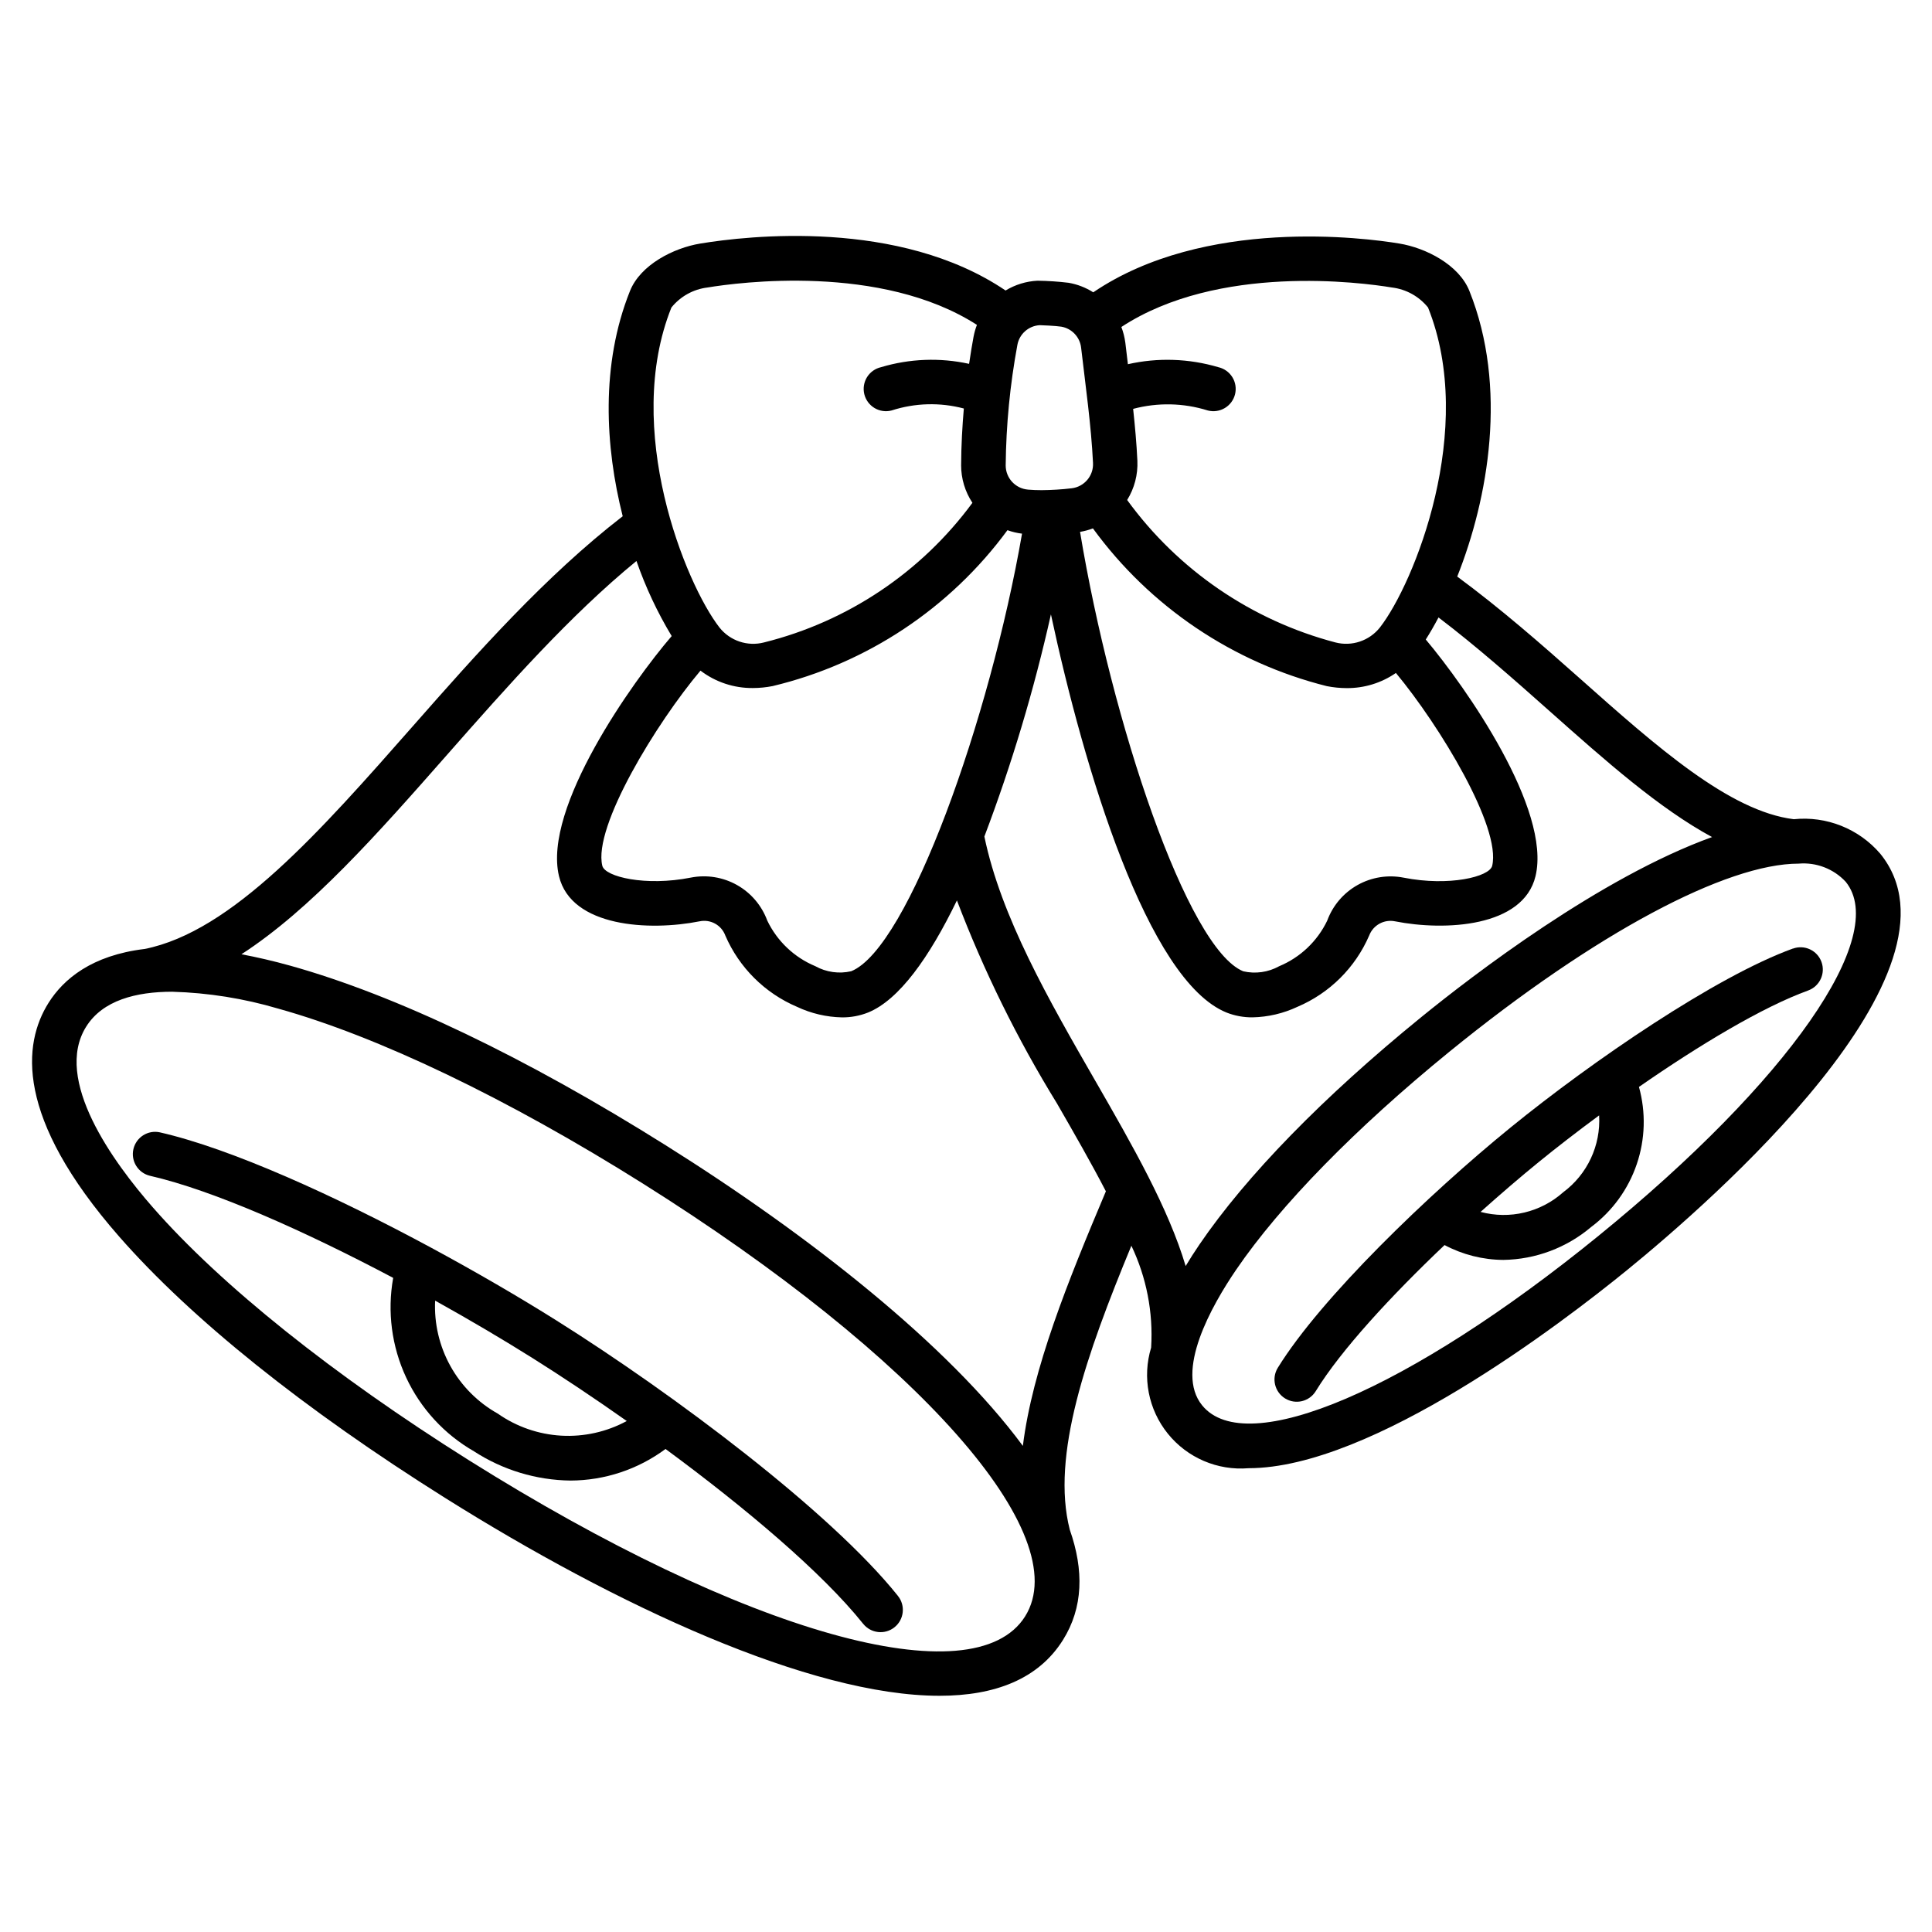
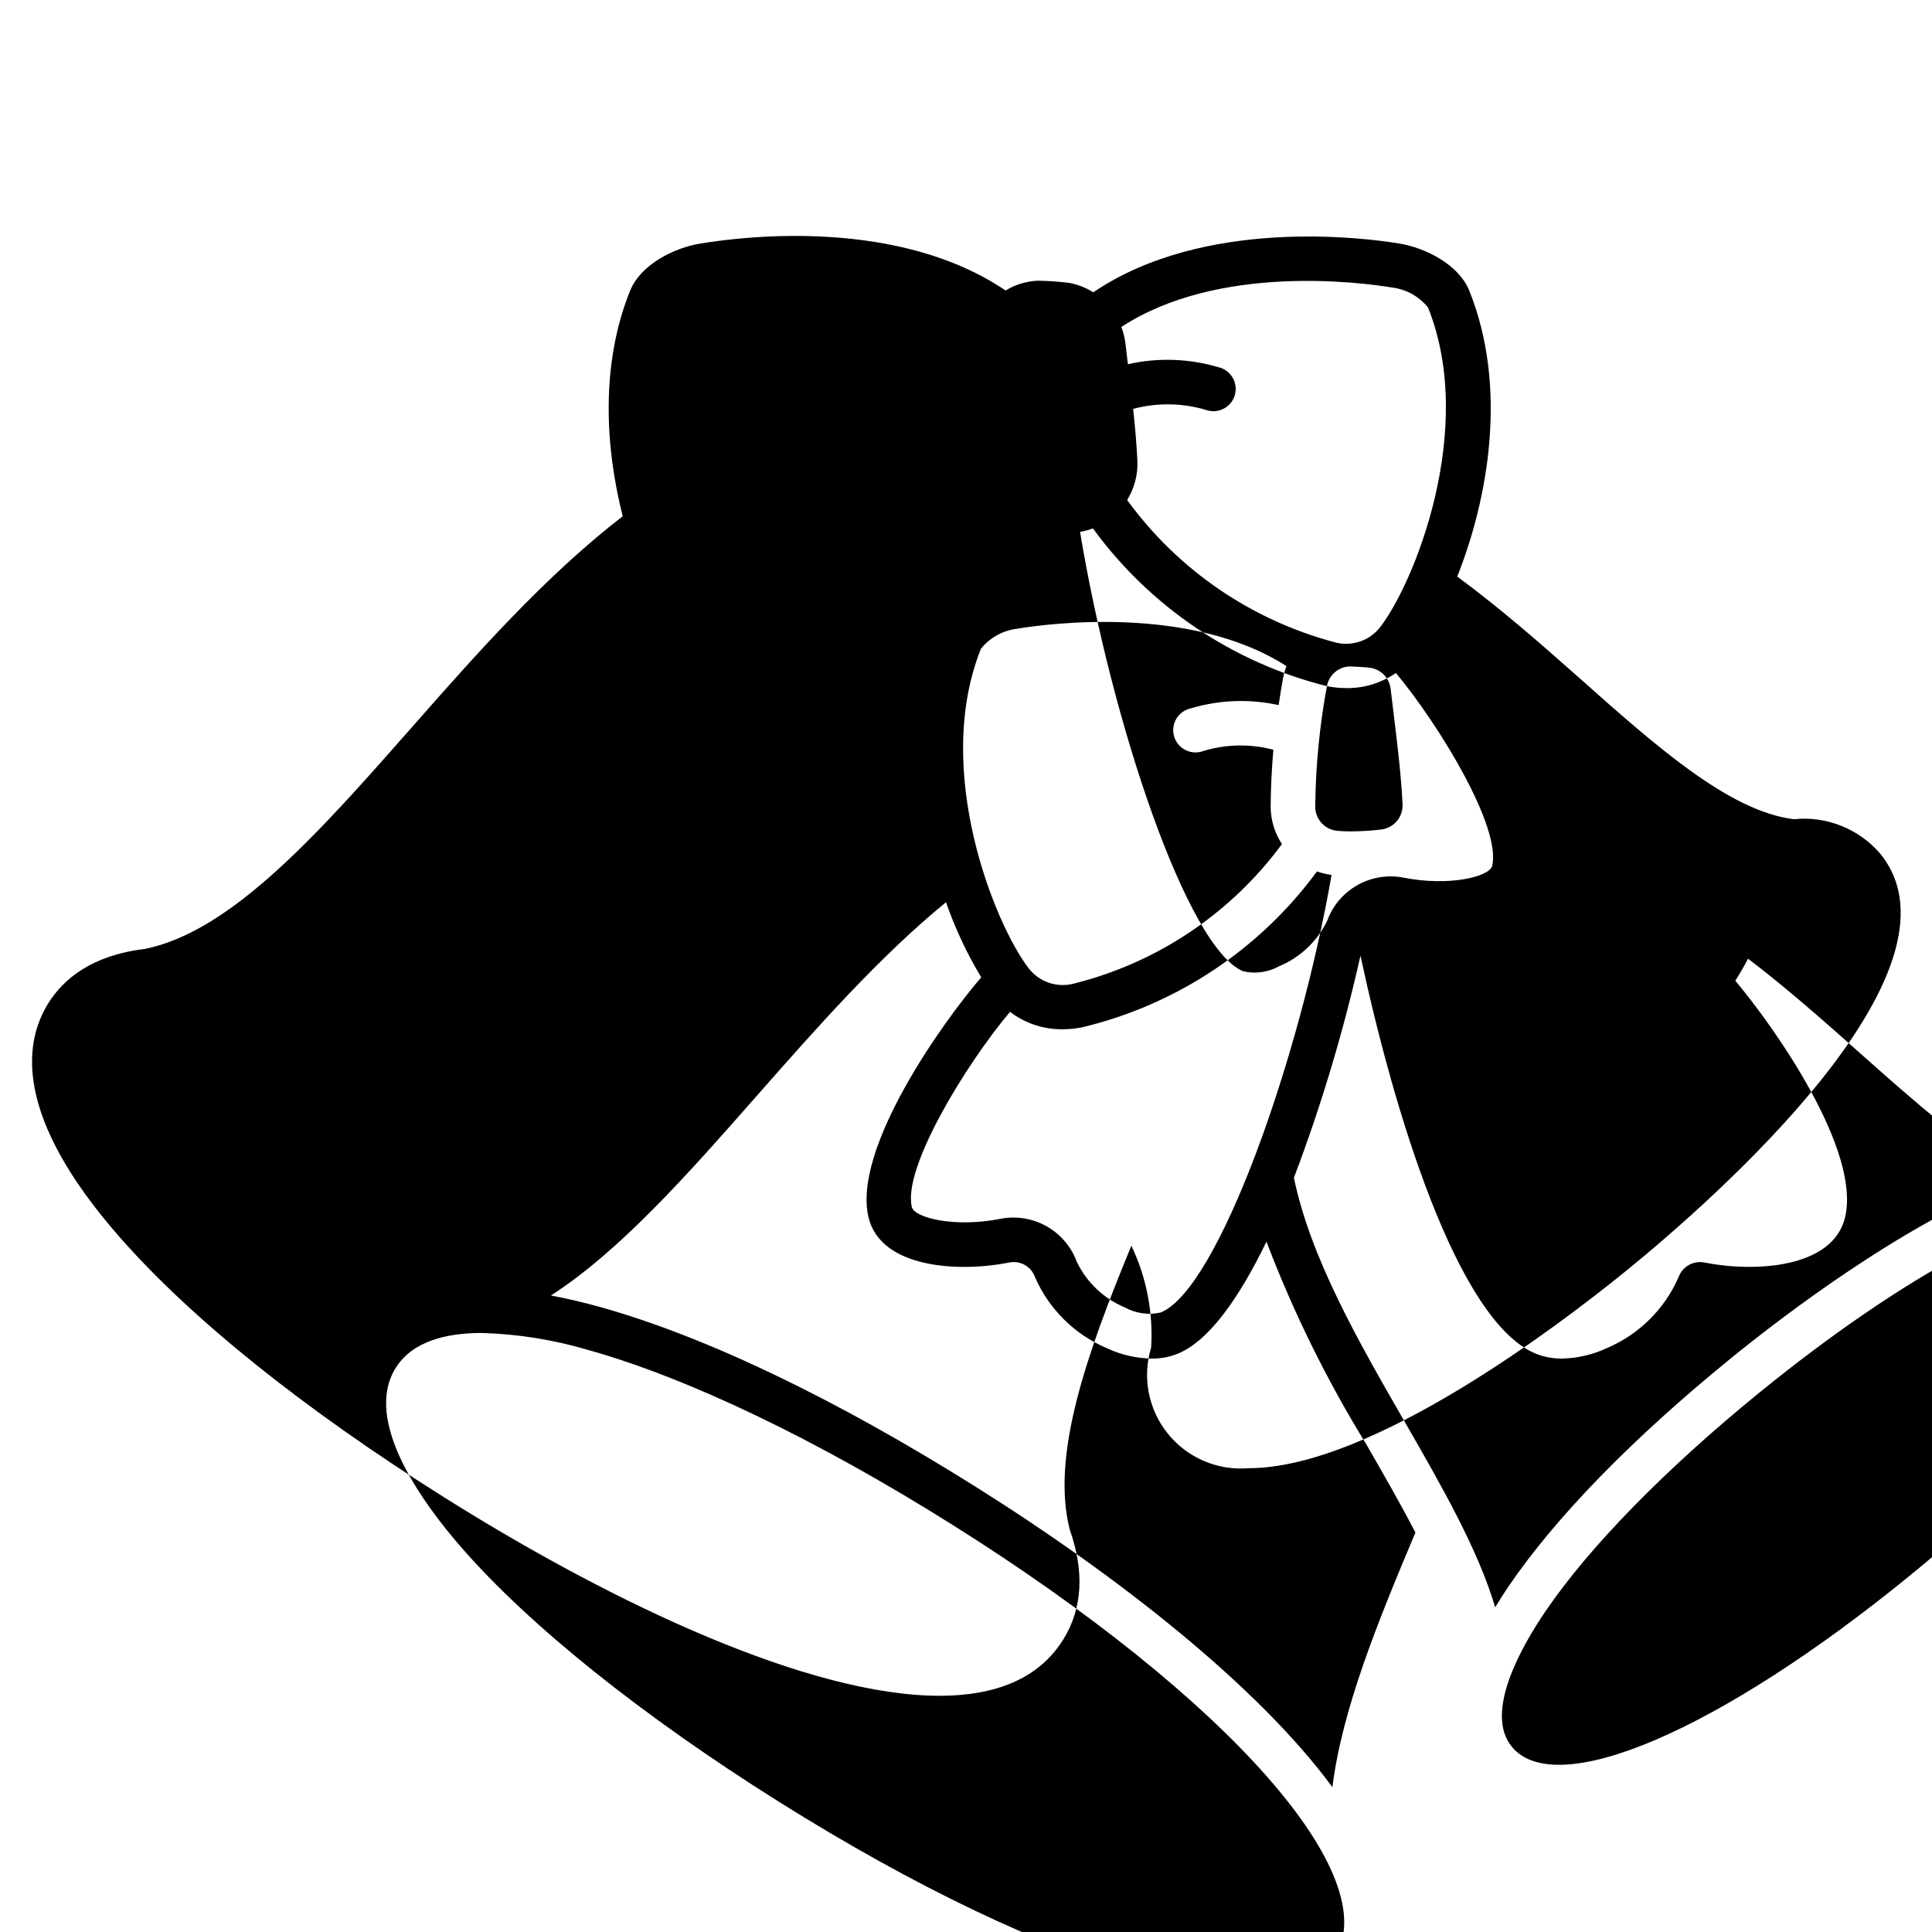
<svg xmlns="http://www.w3.org/2000/svg" fill="#000000" width="800px" height="800px" version="1.1" viewBox="144 144 512 512">
  <g>
-     <path d="m381.97 566.94c-17.805-22.281-59.41-53.465-90.527-73.016-9.891-6.211-21.293-12.844-33.145-19.25-25.453-13.73-52.969-26.266-71.941-30.594-3.16-0.684-6.281 1.301-7.004 4.453-0.723 3.148 1.227 6.297 4.367 7.055 16.898 3.867 41.215 14.754 64.477 27.062v0.004c-1.605 8.938-0.406 18.156 3.434 26.387 3.84 8.234 10.129 15.074 18.012 19.59 7.606 4.934 16.453 7.617 25.52 7.731 9.082-0.027 17.918-2.957 25.211-8.371 21.191 15.609 41.547 32.785 52.367 46.328h0.004c2.035 2.547 5.75 2.965 8.297 0.926 2.551-2.035 2.965-5.75 0.93-8.297zm-106.05-48.316c-5.277-2.953-9.629-7.32-12.559-12.609-2.934-5.289-4.336-11.293-4.047-17.336 9.195 5.117 18 10.32 25.836 15.242s16.348 10.602 24.945 16.66h0.004c-5.316 2.883-11.332 4.227-17.367 3.883-6.039-0.348-11.859-2.367-16.812-5.84z" />
-     <path d="m642.27 370.22c-5.68-6.609-14.238-10.016-22.906-9.121-17.051-2.106-36.359-19.234-56.781-37.391-10.141-9.012-20.984-18.5-32.402-26.91 8.238-20.73 13.453-50.168 3.219-75.703-2.793-6.977-11.598-11.414-18.598-12.559-8.984-1.492-51.562-7.086-81.082 12.934h0.004c-1.988-1.266-4.207-2.125-6.531-2.527-2.742-0.332-5.5-0.516-8.266-0.551-2.984 0.152-5.887 1.047-8.445 2.594-28.195-19.082-68.301-14.527-80.938-12.434-7 1.156-15.801 5.586-18.594 12.559-7.812 19.496-6.594 41.254-1.93 59.699-20.469 15.809-38.781 36.496-55.496 55.496-24.711 28.074-48.047 54.594-71.242 59.191h-0.047c-13.871 1.688-21.379 7.91-25.383 14.285-6.766 10.766-9.008 30.254 18.738 61.938 19.105 21.812 48.953 45.746 86.316 69.215 45.457 28.551 96.859 52.465 131.07 52.465 14.684 0 26.203-4.418 32.703-14.766 5.398-8.598 5.59-18.531 1.82-29.242-5.027-19.648 4.375-46.363 16.328-75.27l-0.004 0.004c4.004 8.395 5.805 17.668 5.238 26.949-0.004 0.016-0.004 0.031 0 0.047-2.398 7.875-0.742 16.422 4.43 22.824 5.168 6.402 13.172 9.828 21.375 9.145 32.715 0 82.789-38.234 100.3-52.488 22.137-18.02 92.43-79.254 67.102-110.38zm-129.39-150.03c3.758 0.453 7.188 2.356 9.562 5.301 12.906 32.184-3.664 73.145-12.75 84.797-2.805 3.539-7.434 5.094-11.809 3.961-22.191-5.848-41.68-19.18-55.176-37.742 1.926-3.109 2.871-6.723 2.711-10.375-0.211-4.562-0.633-9.176-1.125-13.777l-0.004 0.004c6.504-1.734 13.363-1.59 19.785 0.422 1.531 0.398 3.16 0.168 4.519-0.645 1.363-0.812 2.34-2.137 2.711-3.676 0.375-1.539 0.113-3.164-0.723-4.512-0.84-1.344-2.18-2.297-3.727-2.644-7.785-2.301-16.031-2.574-23.949-0.785-0.23-1.906-0.465-3.809-0.68-5.707h-0.004c-0.184-1.422-0.535-2.816-1.051-4.156 25.699-16.832 63.656-11.805 71.707-10.465zm-17.234 105.65c1.723 0.34 3.473 0.512 5.231 0.516 4.66 0.039 9.215-1.363 13.051-4.012 11.613 13.977 27.945 40.898 25.516 51.102-0.699 2.938-11.484 5.512-23.449 3.148-4.18-0.824-8.52-0.133-12.234 1.953-3.719 2.09-6.566 5.434-8.035 9.434-2.613 5.453-7.144 9.754-12.727 12.078-2.902 1.609-6.293 2.086-9.527 1.344-14.848-6.035-34.898-66.074-43.25-116.45 1.164-0.195 2.309-0.504 3.414-0.922 15.137 20.77 37.082 35.566 62.012 41.812zm-82.031-90.43c0.527-2.91 2.984-5.074 5.934-5.234 0.328 0 4.25 0.16 5.703 0.395h0.004c2.805 0.484 4.945 2.773 5.254 5.602 1.18 10.18 2.668 20.574 3.148 30.5v0.004c0.184 3.375-2.285 6.316-5.644 6.723-2.652 0.316-5.316 0.48-7.988 0.5-1.215 0-2.434-0.043-3.606-0.145v-0.004c-3.34-0.277-5.91-3.074-5.902-6.426 0.109-10.707 1.148-21.387 3.098-31.914zm-2.629 49.098c1.25 0.449 2.547 0.758 3.863 0.918-8.484 48.902-30.082 109.82-45.266 115.96h0.004c-3.234 0.746-6.625 0.27-9.527-1.34-5.582-2.328-10.113-6.629-12.727-12.082-1.473-4-4.32-7.344-8.035-9.43-3.719-2.09-8.055-2.781-12.238-1.957-11.953 2.363-22.746-0.195-23.445-3.148-2.481-10.348 14.379-37.91 26.02-51.703 3.988 3.039 8.871 4.66 13.879 4.613 1.758-0.004 3.512-0.176 5.234-0.516 24.98-5.984 47.031-20.621 62.238-41.32zm-89.051-59.016c2.375-2.945 5.805-4.848 9.562-5.301 8.07-1.34 45.996-6.418 71.398 9.906-0.391 1.02-0.688 2.074-0.895 3.148-0.348 1.875-0.762 4.328-1.18 7.18-7.723-1.691-15.746-1.387-23.32 0.879-1.547 0.348-2.887 1.301-3.727 2.644-0.836 1.348-1.098 2.973-0.723 4.512 0.375 1.539 1.352 2.863 2.711 3.676s2.988 1.043 4.519 0.645c6.199-2.008 12.844-2.191 19.145-0.52-0.395 4.656-0.695 9.742-0.715 15.02h-0.004c-0.004 3.547 1.039 7.016 2.996 9.973-13.535 18.395-33.07 31.48-55.23 37-4.371 1.133-9.004-0.422-11.809-3.961-9.055-11.66-25.633-52.617-12.73-84.801zm93.738 346.86c-13.59 21.621-74.23 4.59-147.48-41.414-35.871-22.543-65.621-46.316-83.715-67-10.379-11.848-26.465-33.816-17.629-47.879 4.371-6.965 13.199-9.238 22.828-9.238l0.004 0.004c9.496 0.273 18.914 1.773 28.027 4.465 26.465 7.371 60.754 23.812 96.547 46.297 73.254 46.012 114.96 93.207 101.41 114.77zm-0.605-45.176c-19.793-26.809-56.59-55.762-94.523-79.586-37.258-23.41-71.719-39.891-99.633-47.676-4.629-1.289-8.902-2.262-12.93-3.023 18.355-11.883 36.039-31.883 54.438-52.797 16.23-18.441 32.668-37.035 50.246-51.422l0.004 0.004c2.414 6.934 5.539 13.602 9.332 19.891-10.305 11.977-34.203 45.508-29.863 63.629 3.246 13.555 24.051 14.59 37.227 11.969v0.004c2.902-0.633 5.828 0.977 6.852 3.766 3.68 8.508 10.492 15.273 19.023 18.895 3.719 1.75 7.762 2.699 11.871 2.785 2.367 0.027 4.719-0.41 6.922-1.281 8.211-3.328 16.246-14.59 23.559-29.715v0.004c7.129 18.727 16.008 36.742 26.516 53.805 4.582 7.957 9.055 15.742 12.961 23.281-10.145 24.027-19.461 47.055-22 67.469zm19.258-96.641c-12.438-21.613-25.051-43.574-29.457-64.844 7.262-19.184 13.156-38.855 17.637-58.871 8.758 40.867 25.586 97.008 46.52 105.51 2.203 0.871 4.555 1.301 6.926 1.277 4.109-0.086 8.152-1.035 11.875-2.785 8.531-3.621 15.34-10.387 19.02-18.895 1.055-2.762 3.953-4.359 6.852-3.766 13.188 2.617 33.984 1.574 37.23-11.969 4.234-17.68-18.414-50.031-29.086-62.715 1.121-1.75 2.25-3.715 3.379-5.844 9.984 7.59 19.801 16.25 29.52 24.895 14.734 13.098 28.93 25.699 42.973 33.305-29.672 10.707-63.371 36.582-77.098 47.746-25.977 21.137-46.289 41.965-58.746 60.223-1.348 1.969-2.543 3.863-3.66 5.715-4.574-15.328-14.016-31.836-23.883-48.984zm133.38 40.91c-50.195 40.855-93.418 59.359-105.12 44.996-7.336-9.02 2.504-26.406 9.023-35.969 11.672-17.105 31.723-37.57 56.465-57.727 38.848-31.617 73.504-49.871 92.59-49.871 4.668-0.402 9.262 1.367 12.457 4.797 11.703 14.359-15.219 52.922-65.418 93.773z" />
-     <path d="m619.15 395.37c-20.469 7.414-53.16 29.797-74.855 47.449s-50.227 45.113-61.664 63.656c-1.711 2.777-0.848 6.414 1.93 8.125 2.777 1.711 6.414 0.848 8.125-1.93 6.691-10.898 19.996-25.289 34.137-38.715 4.805 2.551 10.152 3.902 15.59 3.934 8.543-0.129 16.773-3.219 23.289-8.746 5.594-4.195 9.793-9.98 12.047-16.598 2.254-6.617 2.461-13.762 0.594-20.5 16.012-11.117 32.797-21.199 44.832-25.551v-0.004c3.066-1.109 4.648-4.496 3.539-7.562-1.109-3.066-4.496-4.652-7.562-3.539zm-60.898 64.598c-5.953 5.312-14.184 7.269-21.887 5.199 5.281-4.723 10.512-9.219 15.387-13.188 4.871-3.969 10.324-8.18 16.035-12.391h-0.004c0.465 7.965-3.121 15.629-9.531 20.379z" />
+     <path d="m642.27 370.22c-5.68-6.609-14.238-10.016-22.906-9.121-17.051-2.106-36.359-19.234-56.781-37.391-10.141-9.012-20.984-18.5-32.402-26.91 8.238-20.73 13.453-50.168 3.219-75.703-2.793-6.977-11.598-11.414-18.598-12.559-8.984-1.492-51.562-7.086-81.082 12.934h0.004c-1.988-1.266-4.207-2.125-6.531-2.527-2.742-0.332-5.5-0.516-8.266-0.551-2.984 0.152-5.887 1.047-8.445 2.594-28.195-19.082-68.301-14.527-80.938-12.434-7 1.156-15.801 5.586-18.594 12.559-7.812 19.496-6.594 41.254-1.93 59.699-20.469 15.809-38.781 36.496-55.496 55.496-24.711 28.074-48.047 54.594-71.242 59.191h-0.047c-13.871 1.688-21.379 7.91-25.383 14.285-6.766 10.766-9.008 30.254 18.738 61.938 19.105 21.812 48.953 45.746 86.316 69.215 45.457 28.551 96.859 52.465 131.07 52.465 14.684 0 26.203-4.418 32.703-14.766 5.398-8.598 5.59-18.531 1.82-29.242-5.027-19.648 4.375-46.363 16.328-75.27l-0.004 0.004c4.004 8.395 5.805 17.668 5.238 26.949-0.004 0.016-0.004 0.031 0 0.047-2.398 7.875-0.742 16.422 4.43 22.824 5.168 6.402 13.172 9.828 21.375 9.145 32.715 0 82.789-38.234 100.3-52.488 22.137-18.02 92.43-79.254 67.102-110.38zm-129.39-150.03c3.758 0.453 7.188 2.356 9.562 5.301 12.906 32.184-3.664 73.145-12.75 84.797-2.805 3.539-7.434 5.094-11.809 3.961-22.191-5.848-41.68-19.18-55.176-37.742 1.926-3.109 2.871-6.723 2.711-10.375-0.211-4.562-0.633-9.176-1.125-13.777l-0.004 0.004c6.504-1.734 13.363-1.59 19.785 0.422 1.531 0.398 3.16 0.168 4.519-0.645 1.363-0.812 2.34-2.137 2.711-3.676 0.375-1.539 0.113-3.164-0.723-4.512-0.84-1.344-2.18-2.297-3.727-2.644-7.785-2.301-16.031-2.574-23.949-0.785-0.23-1.906-0.465-3.809-0.68-5.707h-0.004c-0.184-1.422-0.535-2.816-1.051-4.156 25.699-16.832 63.656-11.805 71.707-10.465zm-17.234 105.65c1.723 0.34 3.473 0.512 5.231 0.516 4.66 0.039 9.215-1.363 13.051-4.012 11.613 13.977 27.945 40.898 25.516 51.102-0.699 2.938-11.484 5.512-23.449 3.148-4.18-0.824-8.52-0.133-12.234 1.953-3.719 2.09-6.566 5.434-8.035 9.434-2.613 5.453-7.144 9.754-12.727 12.078-2.902 1.609-6.293 2.086-9.527 1.344-14.848-6.035-34.898-66.074-43.25-116.45 1.164-0.195 2.309-0.504 3.414-0.922 15.137 20.77 37.082 35.566 62.012 41.812zc0.527-2.91 2.984-5.074 5.934-5.234 0.328 0 4.25 0.16 5.703 0.395h0.004c2.805 0.484 4.945 2.773 5.254 5.602 1.18 10.18 2.668 20.574 3.148 30.5v0.004c0.184 3.375-2.285 6.316-5.644 6.723-2.652 0.316-5.316 0.48-7.988 0.5-1.215 0-2.434-0.043-3.606-0.145v-0.004c-3.34-0.277-5.91-3.074-5.902-6.426 0.109-10.707 1.148-21.387 3.098-31.914zm-2.629 49.098c1.25 0.449 2.547 0.758 3.863 0.918-8.484 48.902-30.082 109.82-45.266 115.96h0.004c-3.234 0.746-6.625 0.27-9.527-1.34-5.582-2.328-10.113-6.629-12.727-12.082-1.473-4-4.32-7.344-8.035-9.43-3.719-2.09-8.055-2.781-12.238-1.957-11.953 2.363-22.746-0.195-23.445-3.148-2.481-10.348 14.379-37.91 26.02-51.703 3.988 3.039 8.871 4.66 13.879 4.613 1.758-0.004 3.512-0.176 5.234-0.516 24.98-5.984 47.031-20.621 62.238-41.32zm-89.051-59.016c2.375-2.945 5.805-4.848 9.562-5.301 8.07-1.34 45.996-6.418 71.398 9.906-0.391 1.02-0.688 2.074-0.895 3.148-0.348 1.875-0.762 4.328-1.18 7.18-7.723-1.691-15.746-1.387-23.32 0.879-1.547 0.348-2.887 1.301-3.727 2.644-0.836 1.348-1.098 2.973-0.723 4.512 0.375 1.539 1.352 2.863 2.711 3.676s2.988 1.043 4.519 0.645c6.199-2.008 12.844-2.191 19.145-0.52-0.395 4.656-0.695 9.742-0.715 15.02h-0.004c-0.004 3.547 1.039 7.016 2.996 9.973-13.535 18.395-33.07 31.48-55.23 37-4.371 1.133-9.004-0.422-11.809-3.961-9.055-11.66-25.633-52.617-12.73-84.801zm93.738 346.86c-13.59 21.621-74.23 4.59-147.48-41.414-35.871-22.543-65.621-46.316-83.715-67-10.379-11.848-26.465-33.816-17.629-47.879 4.371-6.965 13.199-9.238 22.828-9.238l0.004 0.004c9.496 0.273 18.914 1.773 28.027 4.465 26.465 7.371 60.754 23.812 96.547 46.297 73.254 46.012 114.96 93.207 101.41 114.77zm-0.605-45.176c-19.793-26.809-56.59-55.762-94.523-79.586-37.258-23.41-71.719-39.891-99.633-47.676-4.629-1.289-8.902-2.262-12.93-3.023 18.355-11.883 36.039-31.883 54.438-52.797 16.23-18.441 32.668-37.035 50.246-51.422l0.004 0.004c2.414 6.934 5.539 13.602 9.332 19.891-10.305 11.977-34.203 45.508-29.863 63.629 3.246 13.555 24.051 14.59 37.227 11.969v0.004c2.902-0.633 5.828 0.977 6.852 3.766 3.68 8.508 10.492 15.273 19.023 18.895 3.719 1.75 7.762 2.699 11.871 2.785 2.367 0.027 4.719-0.41 6.922-1.281 8.211-3.328 16.246-14.59 23.559-29.715v0.004c7.129 18.727 16.008 36.742 26.516 53.805 4.582 7.957 9.055 15.742 12.961 23.281-10.145 24.027-19.461 47.055-22 67.469zm19.258-96.641c-12.438-21.613-25.051-43.574-29.457-64.844 7.262-19.184 13.156-38.855 17.637-58.871 8.758 40.867 25.586 97.008 46.52 105.51 2.203 0.871 4.555 1.301 6.926 1.277 4.109-0.086 8.152-1.035 11.875-2.785 8.531-3.621 15.34-10.387 19.02-18.895 1.055-2.762 3.953-4.359 6.852-3.766 13.188 2.617 33.984 1.574 37.23-11.969 4.234-17.68-18.414-50.031-29.086-62.715 1.121-1.75 2.25-3.715 3.379-5.844 9.984 7.59 19.801 16.25 29.52 24.895 14.734 13.098 28.93 25.699 42.973 33.305-29.672 10.707-63.371 36.582-77.098 47.746-25.977 21.137-46.289 41.965-58.746 60.223-1.348 1.969-2.543 3.863-3.66 5.715-4.574-15.328-14.016-31.836-23.883-48.984zm133.38 40.91c-50.195 40.855-93.418 59.359-105.12 44.996-7.336-9.02 2.504-26.406 9.023-35.969 11.672-17.105 31.723-37.57 56.465-57.727 38.848-31.617 73.504-49.871 92.59-49.871 4.668-0.402 9.262 1.367 12.457 4.797 11.703 14.359-15.219 52.922-65.418 93.773z" />
  </g>
</svg>